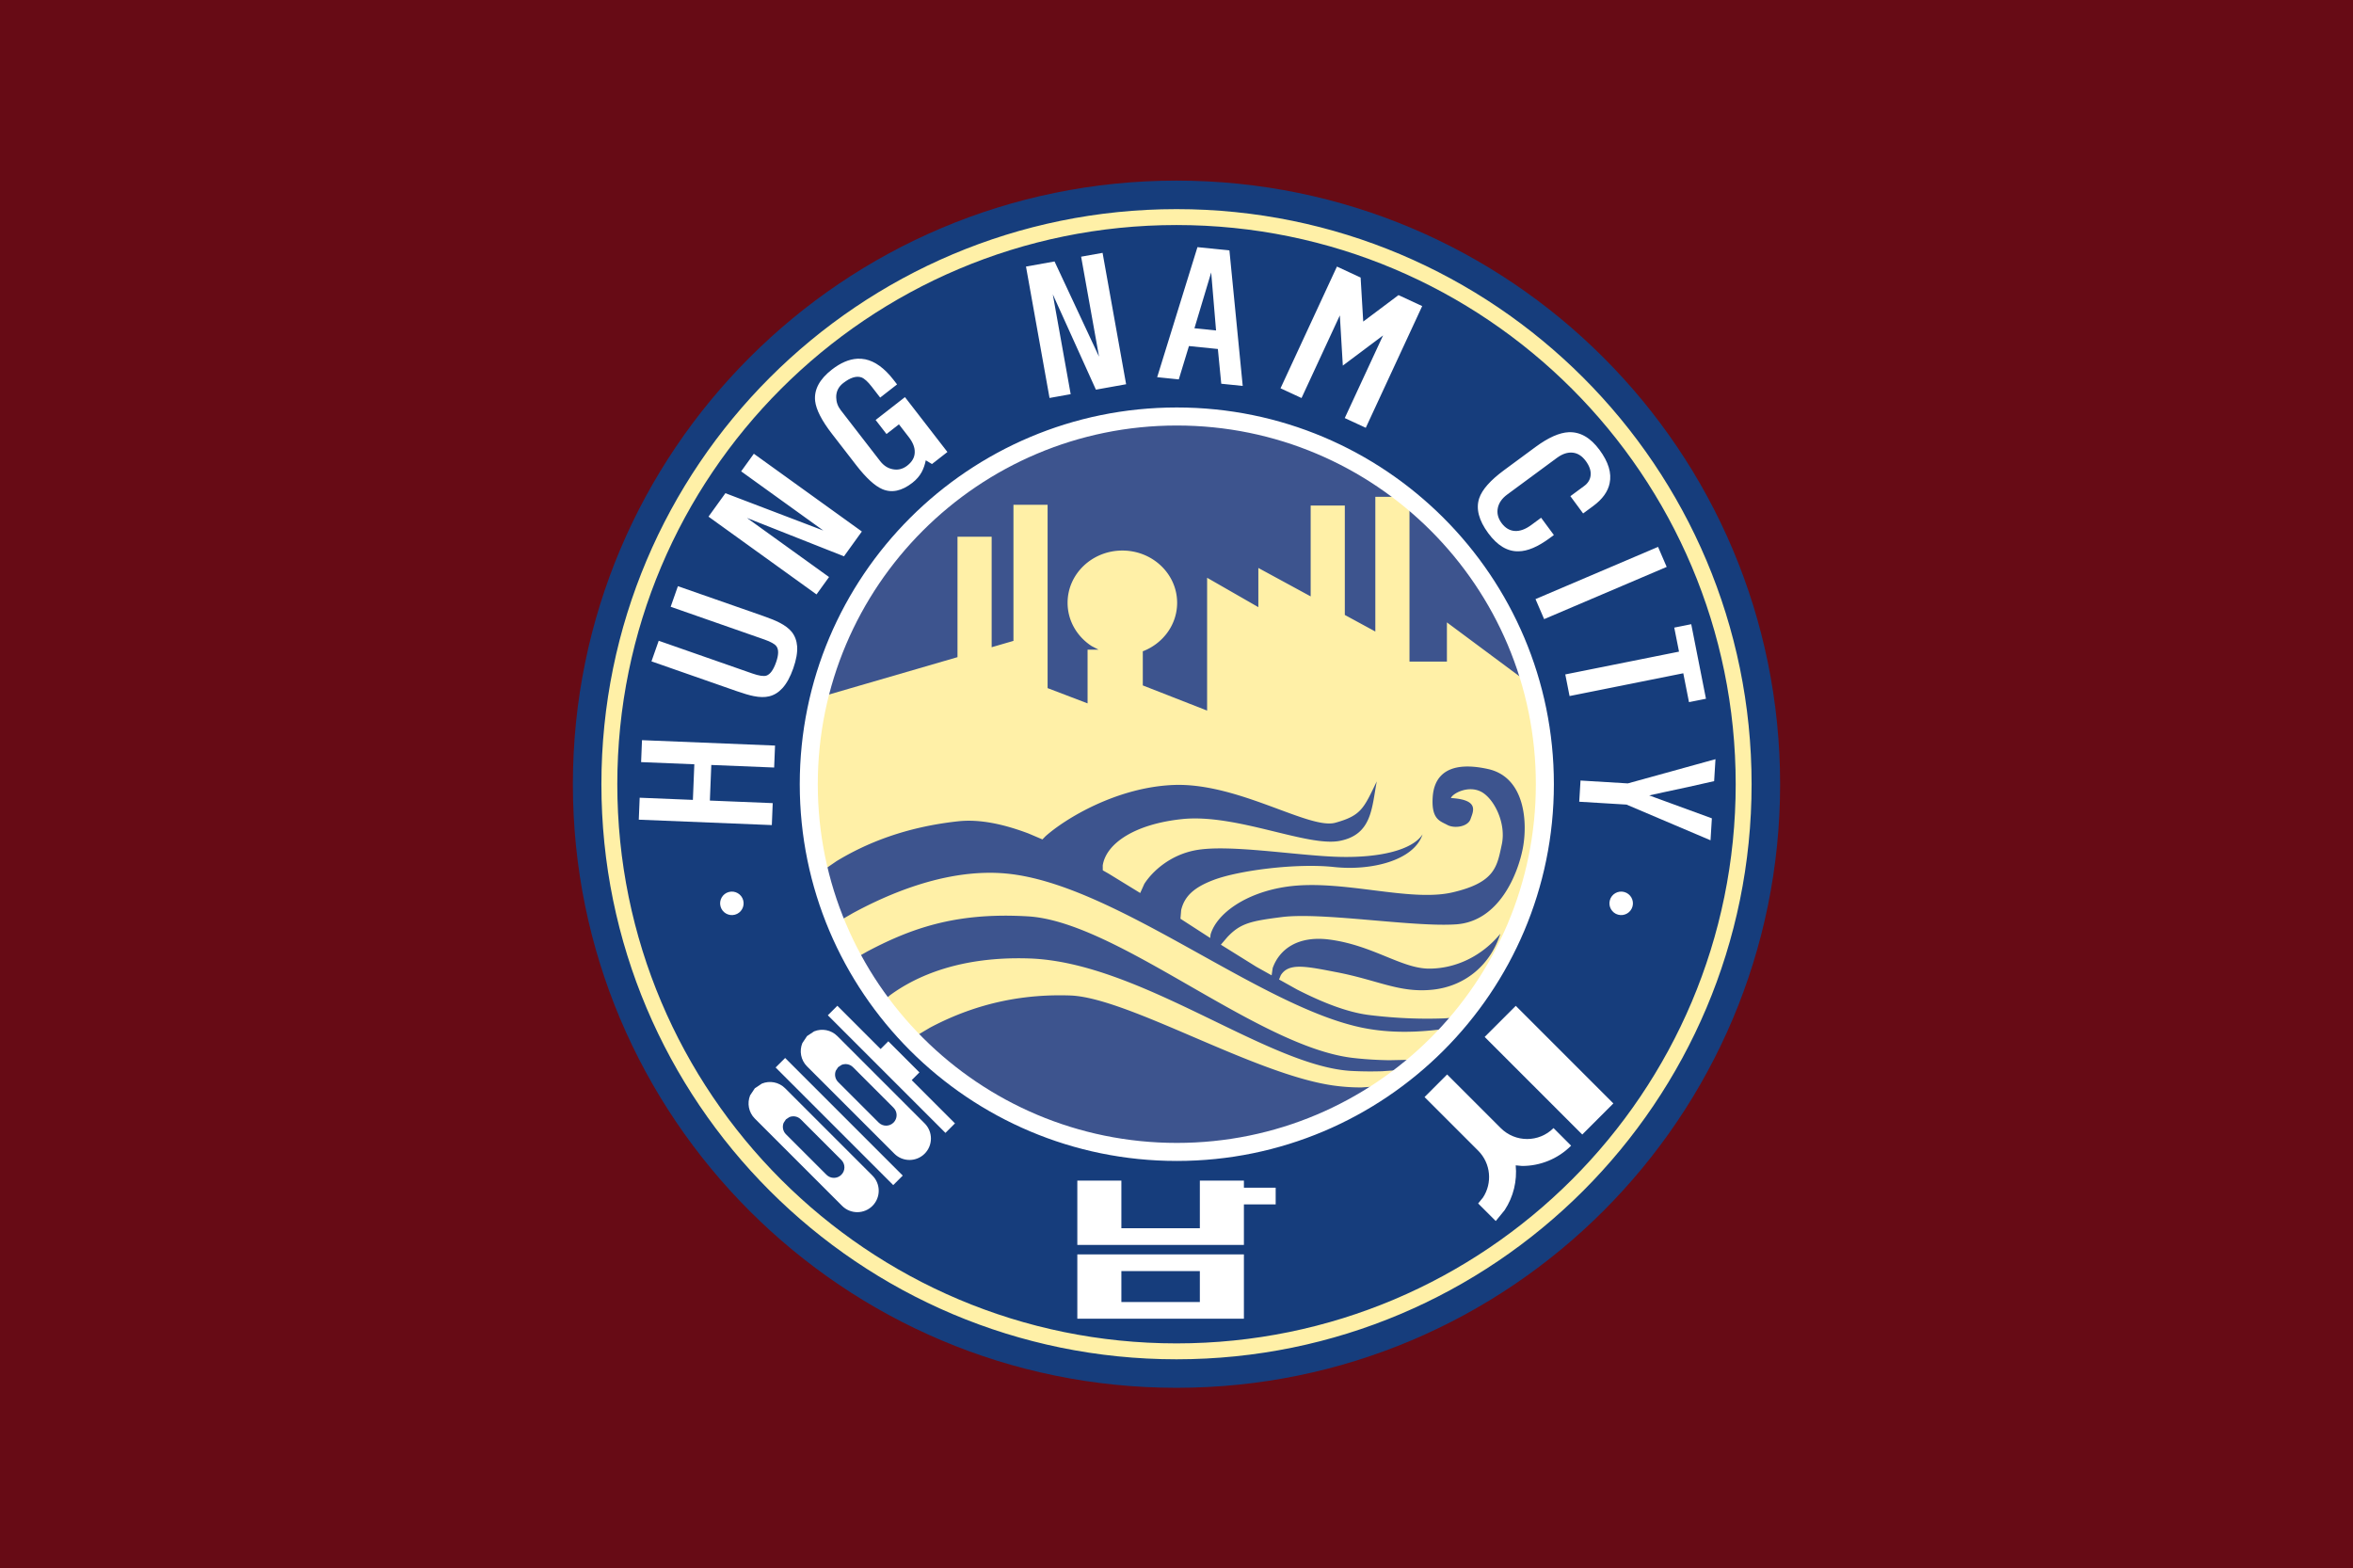
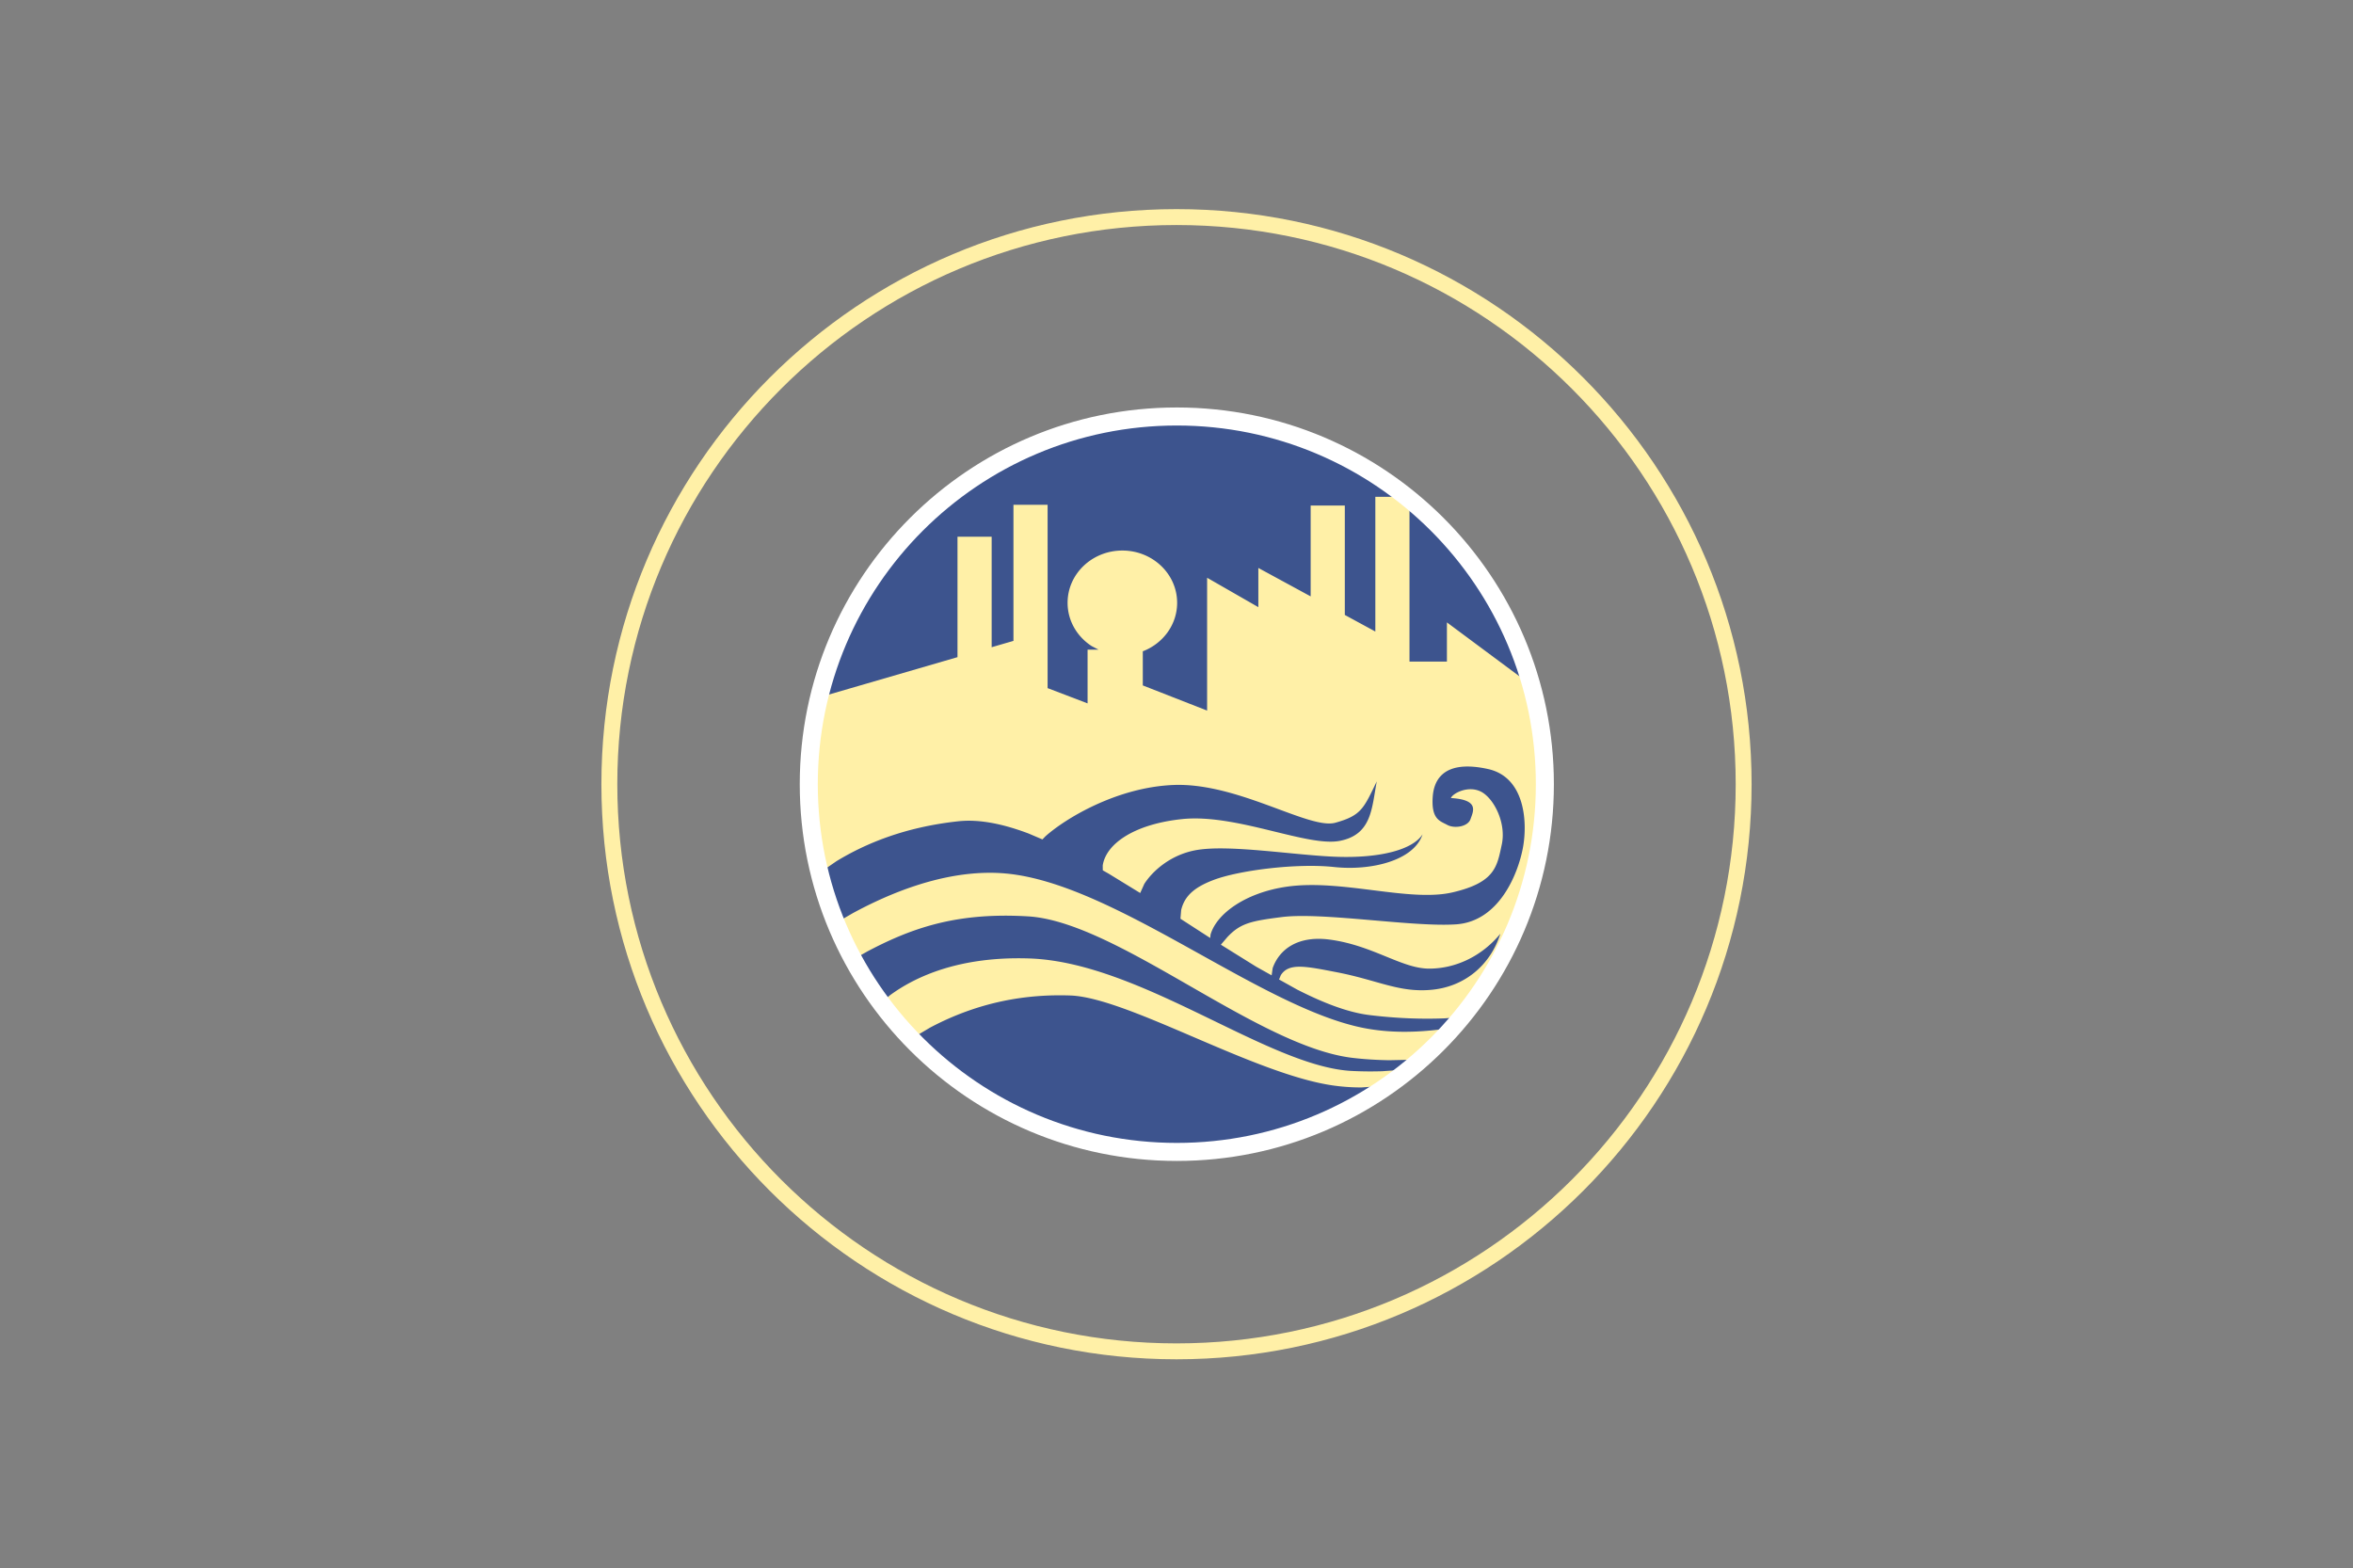
<svg xmlns="http://www.w3.org/2000/svg" width="3713" height="2475" overflow="hidden">
  <rect width="100%" height="100%" fill="#808080" stroke="none" />
  <defs>
    <clipPath id="a">
      <path d="M0 0h3713v2475H0z" />
    </clipPath>
  </defs>
  <g clip-path="url(#a)">
-     <path fill="#670B15" d="M0 0h3713v2475H0z" />
-     <path fill="#163D7C" fill-rule="evenodd" d="M904 1237.5c0-526.051 426.45-952.5 952.5-952.5S2809 711.449 2809 1237.5 2382.55 2190 1856.5 2190 904 1763.55 904 1237.5" />
-     <path fill="#163D7C" fill-rule="evenodd" d="M962 1237.5c0-494.019 400.48-894.5 894.5-894.5S2751 743.481 2751 1237.5 2350.52 2132 1856.5 2132 962 1731.52 962 1237.5" />
    <path fill="#3D548E" fill-rule="evenodd" d="M1277 1237.5c0-320.049 259.45-579.5 579.5-579.5S2436 917.451 2436 1237.5c0 320.05-259.45 579.5-579.5 579.5S1277 1557.55 1277 1237.5" />
    <path fill="#FFF0A7" fill-rule="evenodd" d="M1624.44 1512.48c175.83 5.92 376.5 171.05 509.13 177.54 16.58.81 32.41.9 47.62.42l39.52-2.76-34.45 25.73-37.66 2.59c-14.32.06-29.2-.85-44.84-3.07-125.18-17.76-324.51-138.98-415.1-142.03-67.94-2.3-143.09 9.27-221.32 50.87l-28.3 16.81-29.71-32.66-18.25-24.38 13.35-11.03c40.47-29.71 110.12-61.73 220.01-58.03m-69.09-135.12c10.82-.24 21.64.1 32.4 1.11 172.19 16.03 401.72 212.47 565.31 243.97 40.9 7.87 82.91 6.94 124.03 1.48l12.24-2.23-23.06 25.34-27.59 25.05-46.66.99c-19.2-.33-38.43-1.47-57.3-3.67-150.98-17.56-371.15-214.95-512.57-223.35-17.68-1.05-34.34-1.33-50.16-.89-83.03 2.29-142.7 24.17-203.33 56.24l-21.67 12.31-.05-.08a575 575 0 0 1-24.4-50.6l-2.6-7.1 25.7-14.9c60.44-32.83 135.28-62.04 209.71-63.67M2170.26 784h45.43l8.47 6.325v253.685h59.05v-61.854l130.16 96.734 10.86 42.16c7.72 37.69 11.77 76.7 11.77 116.66 0 119.89-36.49 231.26-98.97 323.65l-32.82 43.84-25.1 1.8c-35.79 1.34-74.54.12-118.02-5.18-33.97-4.14-72.66-19.06-114.25-40.26l-28.52-15.92 2.72-6.65c12.45-20.1 39.43-14.2 88.45-4.75 65.36 12.6 99.19 33.03 151.36 27.49 52.18-5.53 91.55-40.28 106.64-88.19-28.28 34.36-69.18 54.98-112.37 54.98s-88.87-36.85-157.1-45.82c-51.17-6.73-79.55 16.29-89.73 44.89l-1.68 11.52-24.12-13.48-55.98-34.87 10.23-11.97c20.74-22.08 37.58-25.44 85.6-31.6 64.02-8.21 206.79 16.04 275.2 11.46 68.42-4.59 97.86-80.18 105.5-120.27s3.82-111.87-55.04-124.85c-14.72-3.25-27.35-4.42-38.07-3.78-32.16 1.92-47.07 20.1-49.08 47.3-2.67 36.27 11.85 38.57 22.93 44.67 11.09 6.11 32.49 3.06 36.7-9.16 4.2-12.22 14.52-30.54-30.96-33.22 2.67-7.25 26.75-20.23 47.01-10.3 20.26 9.92 40.71 49.06 33.26 83.61-7.46 34.55-10.13 59.94-77.98 75.6-67.84 15.65-174.29-21.19-260.29-9.17-64.51 9.02-111.38 41.88-121.27 75.63l-.57 5.44-46.95-30.35 1.14-13.67c5.18-21.9 20.3-35.76 50.68-47.35 40.52-15.47 131.87-26.92 190.35-20.62s126.14-9.93 139.9-51.55c-15.67 24.44-66.89 37.42-133.02 35.51-66.12-1.91-173.53-20.42-225.89-10.31-39.28 7.59-67.05 32.58-80.17 52.97l-6.49 14.42-49.72-30.5-9.33-5.29-.08-7.75c5.39-34.74 50.56-65.25 125.15-73.1 85.23-8.97 197.61 44.29 248.83 34.36 51.21-9.92 50.45-52.49 58.48-93.92-20.64 42.38-24.08 53.83-65.36 65.29-41.28 11.45-153.66-63.76-255.71-59.56-89.3 3.67-170.55 52.95-201.89 81.07l-4.67 4.81-22.01-9.37c-40.11-15.11-77.6-22.86-110.85-19.24-83.14 9.04-144.94 34.35-192.02 62.9l-25.59 17.58-5.69-22.11c-7.72-37.68-11.77-76.69-11.77-116.66 0-39.96 4.05-78.97 11.77-116.66l5.42-21.03 216.73-63.02V846.998h53.9v174.332l34.4-10V796.6h53.89v289.27l63.07 24.07v-84.73h17.37l-10.8-5.6c-22.99-14.82-38.11-39.913-38.11-68.38 0-45.547 38.7-82.47 86.44-82.47 47.73 0 86.43 36.923 86.43 82.47 0 34.16-21.77 63.47-52.79 75.99l-1.39.41v53.97l101.48 39.72V911.713l80.84 46.389V896.25l82.56 44.863V797.745h53.89V970.4l48.16 26.17Z" />
-     <path fill="#FFF" fill-rule="evenodd" d="M1769.52 2005.84v48.77h123.83v-48.77Zm-69.52-26.38h262.87V2081H1700v-75.16Zm0-116.46h69.52v75.16h123.83V1863h69.52v11.19H2013v26.39h-50.13v63.96H1700v-26.38Zm-436.37-96.59c-4.85-4.85-11.97-6.07-17.95-3.64l-5.49 3.64-3.64 5.48c-2.42 5.99-1.21 13.1 3.64 17.96l64 63.99c6.47 6.47 16.96 6.47 23.43 0 6.48-6.47 6.48-16.96 0-23.44Zm-24.7-49.08 137.78 137.78c13.2 13.2 13.2 34.61 0 47.82-13.21 13.2-34.61 13.2-47.82 0l-137.78-137.78c-9.9-9.91-12.38-24.43-7.43-36.64l7.43-11.18 11.19-7.43c12.21-4.95 26.73-2.48 36.63 7.43m.01-47.83 185.6 185.6-15.02 15.01-185.6-185.59Zm107.07 14.53c-4.86-4.85-11.97-6.06-17.96-3.64l-5.48 3.64-3.64 5.49c-2.43 5.98-1.21 13.1 3.64 17.95l64 63.99c6.47 6.48 16.96 6.48 23.43 0 6.47-6.47 6.47-16.96 0-23.43Zm-24.7-49.08 137.78 137.78c13.2 13.2 13.2 34.61 0 47.82-13.21 13.2-34.62 13.2-47.82 0l-137.78-137.78c-9.91-9.9-12.38-24.42-7.43-36.63l7.43-11.19 11.18-7.43c12.21-4.95 26.73-2.47 36.64 7.43m80.45 8.24 49.09 49.08-12.19 12.19 68.25 68.26-15.01 15.02-68.26-68.26-49.08-49.08-68.26-68.26 15.02-15.02 68.25 68.26Zm846.16 87.99 35.63-35.64 76.72 76.73 7.88 7.87c23 23 60.29 23 83.3 0l27.76 27.76c-21.34 21.34-49.32 32.01-77.29 32.01l-10.16-.97.02.14c2.34 24.38-3.5 49.4-17.5 70.61l-14.01 17.14-27.76-27.75 7.55-9.24c15.1-22.87 12.58-53.94-7.55-74.07l-7.87-7.87Zm94.86-94.87 49.08-49.08 154.01 154.01-49.08 49.08Zm-1192.7-228.71c9.89-2.65 20.05 3.22 22.7 13.11s-3.22 20.06-13.1 22.71c-9.89 2.64-20.06-3.22-22.71-13.11s3.22-20.06 13.11-22.71m1403.32 35.81c-9.89-2.64-15.76-12.81-13.11-22.7s12.82-15.76 22.7-13.11c9.89 2.65 15.76 12.82 13.11 22.71s-12.81 15.75-22.7 13.1M1889.57 390l50.44 5.152L1961 609l-33.87-3.459-5.35-54.812-45.64-4.661-16.03 52.628-34.11-3.484zm21.67 39.931-26.43 88.066 34.11 3.484zM1739.85 399 1777 606.352l-47.67 8.54-68.03-150.409 28.22 157.539-33.37 5.978L1619 420.648l45.05-8.07 70.22 150.264L1706 405.063zm-387.28 167.088c4.3-.254 8.57.044 12.79.893q23.28 4.839 44.73 32.562l5.47 7.074-26.67 20.782-11.54-14.912-1.62-2.104c-6.31-8.157-11.77-13.101-16.36-14.832q-12.03-4.107-28.8 8.956c-7.49 5.839-11.18 13.309-11.06 22.41.1 7.487 2.46 14.226 7.09 20.216l62.12 80.301c5.72 7.392 12.56 11.765 20.53 13.116 8.06 1.479 15.53-.454 22.38-5.798 7.88-6.136 11.81-13.288 11.8-21.454.14-7.458-3-15.33-9.41-23.615l-15.53-20.075-19.62 15.29-17.16-22.178 46.29-36.073 67 86.61-24.38 19.001-9.75-5.889c-1.46 7.062-3.61 13.23-6.44 18.507-3.44 6.352-8.33 12.002-14.68 16.95q-25.14 19.596-47.49 10.045c-11.86-5.063-25.62-17.728-41.3-37.994l-38.16-49.327q-24.105-31.165-26.52-51.653c-2-17.849 6.78-34.394 26.33-49.634q20.58-16.033 39.96-17.175M2475.44 682.04c18.12-.729 34.31 8.578 48.59 27.922 14.08 19.083 19.4 36.614 15.95 52.591-2.68 13.208-11.3 25.176-25.85 35.903l-15.97 11.78-20.12-27.262 21.81-16.091c5.85-4.31 9.2-9.688 10.06-16.135.99-7.348-1.53-15.112-7.57-23.291q-8.76-11.879-20.52-13.133c-8.06-.87-16.38 1.856-24.95 8.177l-78.51 57.897q-12.27 9.052-14.79 21.132-2.565 12.418 5.91 23.908c5.65 7.659 12.53 11.811 20.63 12.455 8.22.549 16.95-2.577 26.17-9.377l15.58-11.493 20.13 27.262-6.82 5.029c-18.44 13.6-34.72 20.49-48.83 20.669-17.5.476-33.43-9.023-47.81-28.497-15.04-20.382-19.82-38.811-14.33-55.288 4.6-13.613 17.67-28.369 39.23-44.268l49.48-36.491c20.27-14.941 37.77-22.741 52.53-23.399M1189.56 716 1360 838.728l-28.23 39.161-153.07-60.546 129.5 93.245L1288.44 938 1118 815.272l26.68-37.007 154.53 58.925-129.69-93.386zm1426.82 147 13.62 31.601L2436.62 977 2423 945.399zm-1546.65 62 134.55 47.014c11.4 3.984 19.98 7.493 25.75 10.527q12.81 6.52 19.41 14.696c4.95 6.323 7.76 13.853 8.44 22.603.66 9.76-1.38 21.38-6.12 34.87-4.8 13.63-10.51 24.06-17.15 31.27-6.11 6.71-13.08 10.99-20.91 12.85-6.9 1.68-15.05 1.55-24.45-.37-6.7-1.32-15.61-3.92-26.7-7.8L1028 1043.64l11.43-32.5 147.78 51.64q15.495 5.415 22.11 3.39c5.99-1.99 11.09-8.98 15.3-20.95 4.05-11.51 4.33-19.84.85-24.97-2.44-3.74-8.91-7.45-19.4-11.11l-147.77-51.638zm1599.01 60 23.26 117.63-26.79 5.37-9.01-45.57-179.45 35.94-6.75-34.12 179.46-35.95-7.51-37.935zm-1655.68 183 209.94 8.53-1.4 34.64-99.18-4.03-2.26 56.19 99.18 4.03-1.4 34.64-209.94-8.53 1.4-34.64 83.97 3.41 2.27-56.19-83.98-3.41zM2707 1198l-2.12 34.65c-11.63 2.67-25.15 5.72-40.55 9.13-9.01 1.87-21.29 4.5-36.85 7.91l-25.06 5.48 98.88 36.18-2.12 34.65-132.55-56.34-74.63-4.52 2.04-33.44 74.63 4.52zm-597.322-777.353h.001l33.154 15.367 4.206 1.95 4.124 69.471 55.676-41.754 4.207 1.95 33.154 15.366-89.028 192.08-33.154-15.366 60.447-130.415-63.51 47.63-4.704-79.246-60.446 130.415-33.154-15.367z" />
    <path fill="#FFF0A7" fill-rule="evenodd" d="M949 1237.5c0-501.198 406.3-907.5 907.5-907.5S2764 736.302 2764 1237.5c0 501.2-406.3 907.5-907.5 907.5S949 1738.7 949 1237.5m25.101 0c0 487.34 395.059 882.4 882.399 882.4s882.4-395.06 882.4-882.4c0-487.335-395.06-882.399-882.4-882.399S974.101 750.165 974.101 1237.5" />
    <path fill="#FFF" fill-rule="evenodd" d="M1262 1237.5c0-328.333 266.39-594.5 595-594.5s595 266.167 595 594.5c0 328.33-266.39 594.5-595 594.5s-595-266.17-595-594.5m28.46 0c0 312.61 253.65 566.04 566.54 566.04s566.54-253.43 566.54-566.04c0-312.612-253.65-566.034-566.54-566.034s-566.54 253.422-566.54 566.034" />
  </g>
</svg>